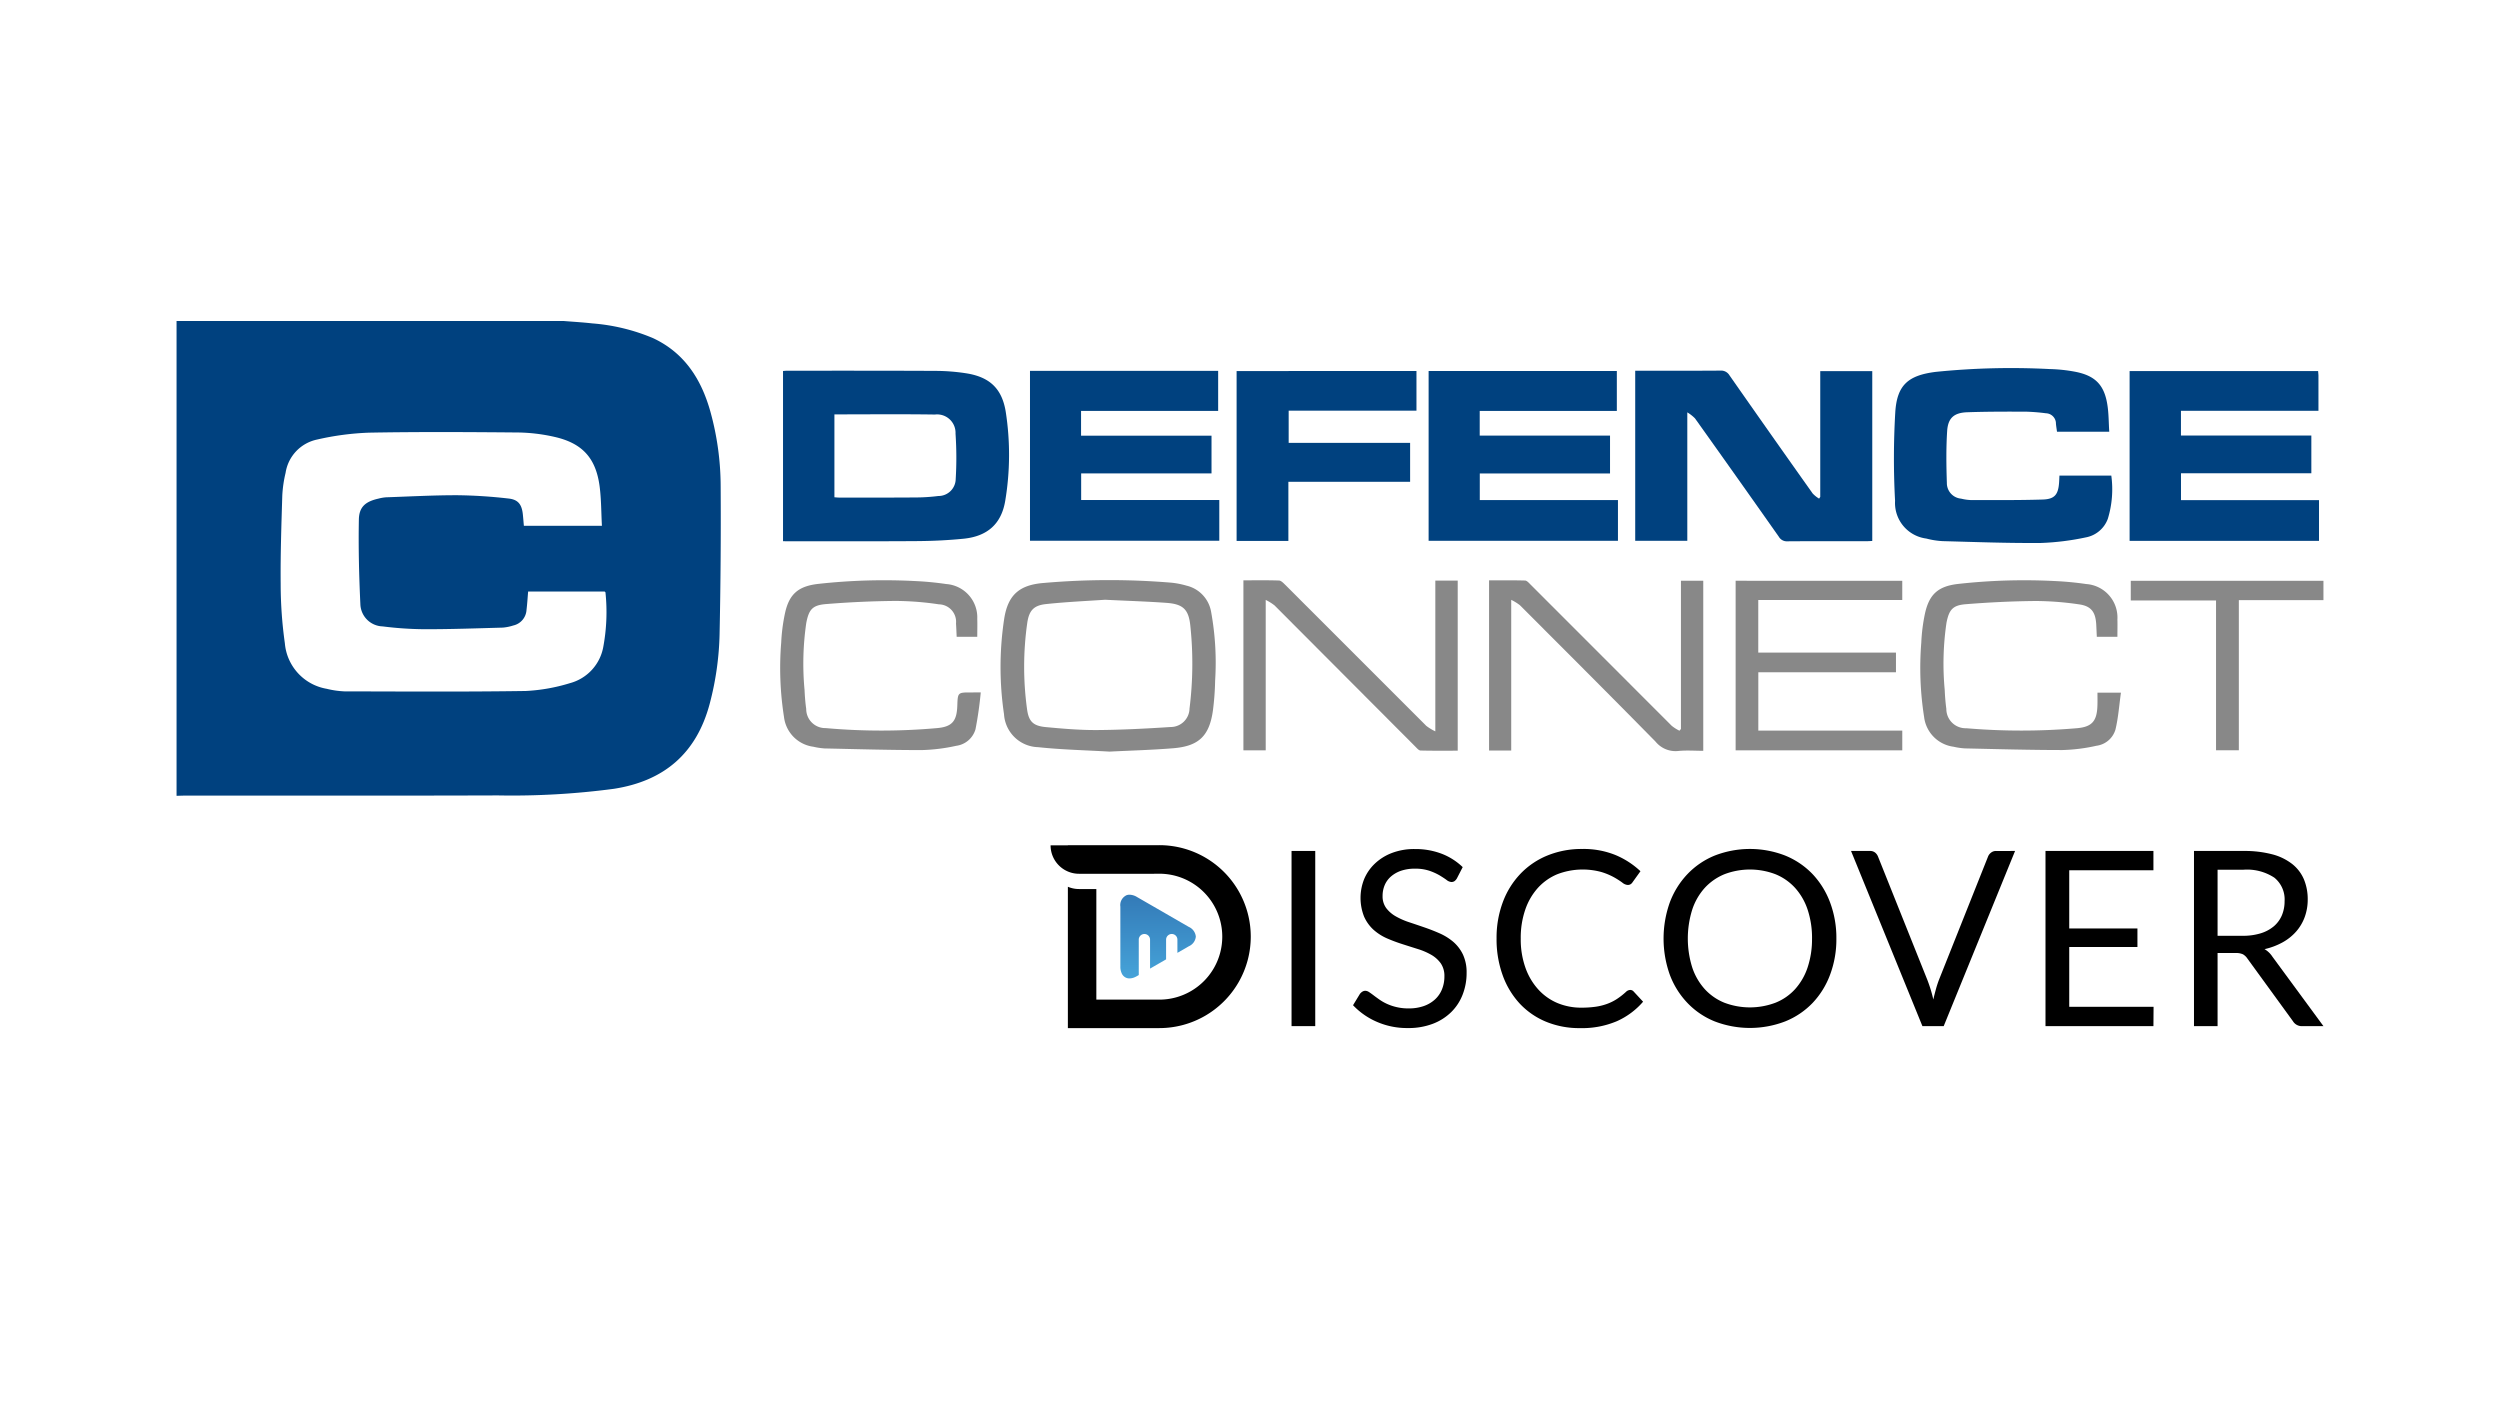
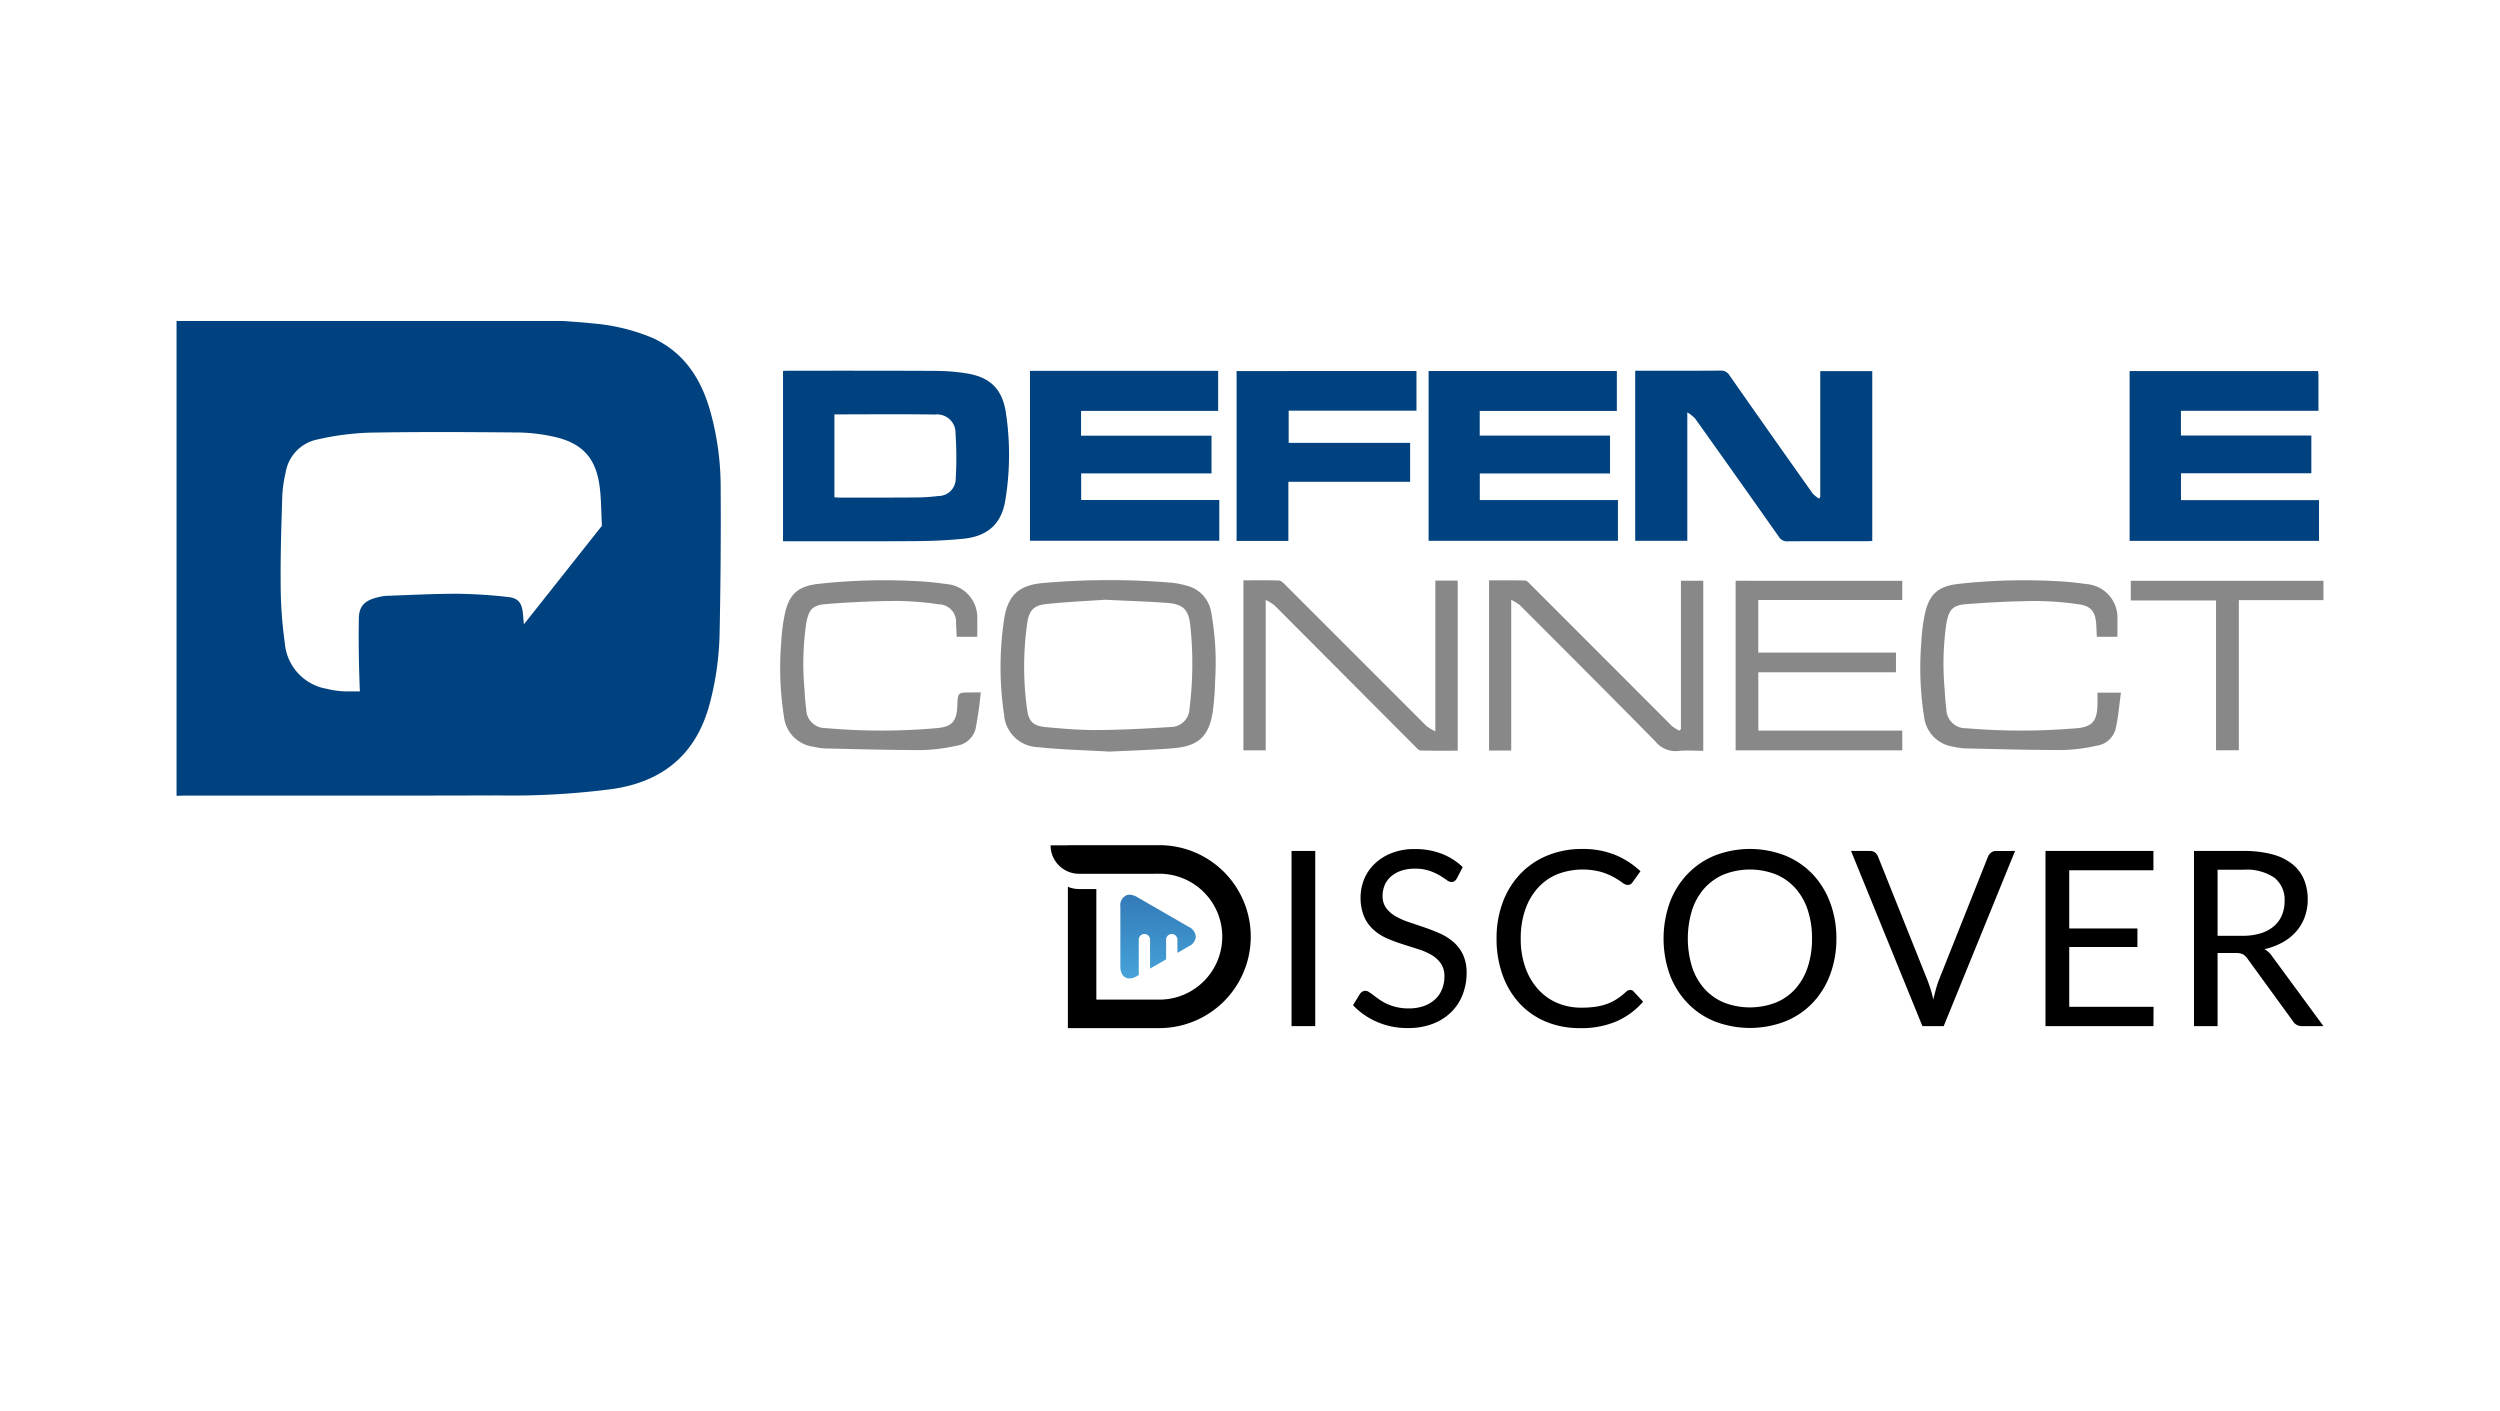
<svg xmlns="http://www.w3.org/2000/svg" width="620" height="350" viewBox="0 0 620 350">
  <defs>
    <linearGradient id="linear-gradient" x1="0.5" x2="0.5" y2="1.296" gradientUnits="objectBoundingBox">
      <stop offset="0" stop-color="#337ab7" />
      <stop offset="1" stop-color="#4bafe3" />
    </linearGradient>
  </defs>
  <g id="DC-Discover" transform="translate(-5614 972)">
    <path id="Path_400" data-name="Path 400" d="M0,0H620V350H0Z" transform="translate(5614 -972)" fill="none" />
    <g id="D-DC_vertical" transform="translate(5675.261 -907.66)">
      <g id="Discover" transform="translate(199.284 145.26)">
        <rect id="Rectangle_869" data-name="Rectangle 869" width="5.877" height="43.444" transform="translate(59.759 1.435)" />
        <path id="Path_117" data-name="Path 117" d="M57.136,29.131a2.323,2.323,0,0,1-.588.684,1.344,1.344,0,0,1-.78.227,2.18,2.18,0,0,1-1.211-.518c-.465-.342-1.045-.719-1.737-1.141A14.454,14.454,0,0,0,50.3,27.253a10.867,10.867,0,0,0-3.562-.518,10.48,10.48,0,0,0-3.482.526,7.561,7.561,0,0,0-2.518,1.448,5.9,5.9,0,0,0-1.526,2.132A6.838,6.838,0,0,0,38.7,33.5a4.881,4.881,0,0,0,.9,3.009,7.784,7.784,0,0,0,2.368,2.048,17.992,17.992,0,0,0,3.333,1.465q1.856.615,3.816,1.291t3.816,1.5a13.835,13.835,0,0,1,3.343,2.106,9.763,9.763,0,0,1,2.36,3.124,10.427,10.427,0,0,1,.9,4.554,14.591,14.591,0,0,1-.973,5.342,12.219,12.219,0,0,1-2.825,4.347,13.18,13.18,0,0,1-4.57,2.913,16.822,16.822,0,0,1-6.176,1.061,18.682,18.682,0,0,1-7.694-1.534A17.94,17.94,0,0,1,31.371,60.6l1.694-2.79a2.274,2.274,0,0,1,.6-.561,1.377,1.377,0,0,1,.772-.227,1.727,1.727,0,0,1,.9.315c.334.219.711.483,1.131.807s.912.676,1.456,1.061a11.725,11.725,0,0,0,1.868,1.061,12.37,12.37,0,0,0,2.378.8,12.528,12.528,0,0,0,3,.324,11.127,11.127,0,0,0,3.728-.58,8.009,8.009,0,0,0,2.772-1.622,6.889,6.889,0,0,0,1.745-2.5,8.4,8.4,0,0,0,.615-3.247,5.461,5.461,0,0,0-.9-3.228A7.5,7.5,0,0,0,50.776,48.1a16.434,16.434,0,0,0-3.333-1.434q-1.883-.592-3.816-1.211A40.2,40.2,0,0,1,39.8,44.023,12.7,12.7,0,0,1,36.47,41.9a9.808,9.808,0,0,1-2.352-3.263,12.6,12.6,0,0,1,0-9.29,11.266,11.266,0,0,1,2.614-3.816,12.668,12.668,0,0,1,4.212-2.663,15.374,15.374,0,0,1,5.746-1,18.2,18.2,0,0,1,6.623,1.149,15.593,15.593,0,0,1,5.254,3.333Z" transform="translate(43.637 -20.904)" />
        <path id="Path_118" data-name="Path 118" d="M68.589,56.822a1.129,1.129,0,0,1,.85.4l2.333,2.518a18.579,18.579,0,0,1-6.473,4.82,22.064,22.064,0,0,1-9.2,1.729,21.509,21.509,0,0,1-8.483-1.622A18.69,18.69,0,0,1,41.1,60.118a20.554,20.554,0,0,1-4.183-7.034,26.183,26.183,0,0,1-1.483-9,25.231,25.231,0,0,1,1.545-9.013,20.485,20.485,0,0,1,4.351-7.026,19.35,19.35,0,0,1,6.711-4.562,22.4,22.4,0,0,1,8.64-1.622,21.058,21.058,0,0,1,8.194,1.483,20.614,20.614,0,0,1,6.246,4.035l-1.944,2.706a1.612,1.612,0,0,1-.473.5,1.342,1.342,0,0,1-.772.2,2.4,2.4,0,0,1-1.334-.6,20.6,20.6,0,0,0-2.061-1.315,16.31,16.31,0,0,0-3.185-1.315,17.617,17.617,0,0,0-10.857.569,13.493,13.493,0,0,0-4.808,3.386A15.552,15.552,0,0,0,42.554,36.9a21.37,21.37,0,0,0-1.123,7.184A20.929,20.929,0,0,0,42.6,51.33a15.847,15.847,0,0,0,3.185,5.377,13.52,13.52,0,0,0,4.746,3.362,15.267,15.267,0,0,0,5.941,1.149,24.857,24.857,0,0,0,3.5-.227,14.092,14.092,0,0,0,2.868-.711A11.9,11.9,0,0,0,65.3,59.051a17.457,17.457,0,0,0,2.253-1.772,1.561,1.561,0,0,1,1.034-.457" transform="translate(75.169 -20.916)" />
        <path id="Path_119" data-name="Path 119" d="M83,44.087a24.975,24.975,0,0,1-1.561,8.958,20.534,20.534,0,0,1-4.351,7.018,19.461,19.461,0,0,1-6.78,4.562,24.356,24.356,0,0,1-17.484,0,19.329,19.329,0,0,1-6.746-4.562,20.46,20.46,0,0,1-4.39-7.018,26.753,26.753,0,0,1,0-17.914,20.706,20.706,0,0,1,4.388-7.043A19.512,19.512,0,0,1,52.824,23.5a24.112,24.112,0,0,1,17.484,0,19.665,19.665,0,0,1,6.78,4.589,20.779,20.779,0,0,1,4.351,7.036A24.975,24.975,0,0,1,83,44.082m-6.035,0a22.306,22.306,0,0,0-1.1-7.184,15.2,15.2,0,0,0-3.1-5.377,13.417,13.417,0,0,0-4.851-3.386,17.746,17.746,0,0,0-12.7,0,13.68,13.68,0,0,0-4.861,3.386A15.079,15.079,0,0,0,47.254,36.9a24.028,24.028,0,0,0,0,14.351,15.115,15.115,0,0,0,3.105,5.369,13.4,13.4,0,0,0,4.851,3.366,17.871,17.871,0,0,0,12.7,0,13.145,13.145,0,0,0,4.851-3.359,15.233,15.233,0,0,0,3.1-5.369,22.123,22.123,0,0,0,1.1-7.17" transform="translate(111.876 -20.918)" />
        <path id="Path_120" data-name="Path 120" d="M86.129,21.919l-17.7,43.444H63.152l-17.7-43.444h4.693a1.936,1.936,0,0,1,1.272.4,2.389,2.389,0,0,1,.727,1L64.4,53.957c.262.692.526,1.434.78,2.253s.473,1.657.676,2.544c.2-.887.422-1.737.641-2.544s.465-1.553.727-2.253l12.2-30.641a2.253,2.253,0,0,1,.719-.957,1.956,1.956,0,0,1,1.28-.438Z" transform="translate(153.062 -20.48)" />
        <path id="Path_121" data-name="Path 121" d="M77.748,60.57l-.035,4.789H50.946V21.918H77.713v4.789H56.833V41.137H73.747v4.6H56.833V60.568Z" transform="translate(195.792 -20.483)" />
        <path id="Path_122" data-name="Path 122" d="M87.253,65.364H82.032a2.569,2.569,0,0,1-2.36-1.245L68.389,48.6a3.355,3.355,0,0,0-1.106-1.053,4.068,4.068,0,0,0-1.844-.315H60.994V65.364h-5.85V21.92H67.435a26.962,26.962,0,0,1,7.125.834,13.554,13.554,0,0,1,4.957,2.413,9.7,9.7,0,0,1,2.895,3.8,12.815,12.815,0,0,1,.938,4.992,12.528,12.528,0,0,1-.727,4.3,11.32,11.32,0,0,1-2.106,3.6,12.578,12.578,0,0,1-3.37,2.71,16.826,16.826,0,0,1-4.507,1.7,5.764,5.764,0,0,1,1.938,1.844ZM67.179,42.958a14.878,14.878,0,0,0,4.507-.615,9.3,9.3,0,0,0,3.278-1.756,7.387,7.387,0,0,0,1.983-2.72,8.929,8.929,0,0,0,.666-3.482,6.936,6.936,0,0,0-2.552-5.852,12.326,12.326,0,0,0-7.633-1.964H60.994V42.956Z" transform="translate(228.419 -20.481)" />
        <path id="Path_463" data-name="Path 463" d="M18.551,9.089,16.5,7.909l-3.63-2.1L8.138,3.079l-2.427-1.4A3.759,3.759,0,0,0,3.851,1.1a2.3,2.3,0,0,0-.69.1A2.7,2.7,0,0,0,1.569,4.068V18.9a3.911,3.911,0,0,0,.356,1.747,2.12,2.12,0,0,0,.723.858,2.048,2.048,0,0,0,1.2.356l.324-.023a3.847,3.847,0,0,0,.668-.156,4.969,4.969,0,0,0,.869-.41l.424-.246V12.244a1.4,1.4,0,0,1,2.6-.723,1.434,1.434,0,0,1,.2.723v7.182l3.976-2.294V12.244a1.418,1.418,0,0,1,.58-1.135,1.4,1.4,0,0,1,2.227,1.135v3.278l2.839-1.639A2.9,2.9,0,0,0,20.284,11.5a2.925,2.925,0,0,0-1.733-2.411" transform="translate(15.736 11.188)" fill="url(#linear-gradient)" />
        <path id="Path_464" data-name="Path 464" d="M26.96.011H4.287V.046H0A7.051,7.051,0,0,0,7.049,7.094H25.679V7.082h1.27a15.612,15.612,0,1,1,.033,31.225H11.348V10.88h-4.3a6.965,6.965,0,0,1-2.761-.567V45.368H26.96A22.684,22.684,0,1,0,26.96,0Z" transform="translate(0 0.001)" />
      </g>
      <g id="Group_1853" data-name="Group 1853" transform="translate(-17.479 15.26)">
        <g id="Group_9" data-name="Group 9" transform="translate(0)">
-           <path id="Path_54" data-name="Path 54" d="M155.614,858.144c2.386.2,4.781.326,7.17.6a48.26,48.26,0,0,1,15.064,3.644c7.827,3.642,12,10.2,14.251,18.231a69.952,69.952,0,0,1,2.55,18.553q.113,18.266-.266,36.534a73.773,73.773,0,0,1-2.458,17.393c-3.277,12.274-11.283,19.137-23.762,21.07a191.452,191.452,0,0,1-28.744,1.639c-25.933.088-51.869.041-77.8.051-.637,0-1.272.035-1.909.051V858.144Zm9.585,50.8c-.178-3.349-.156-6.541-.555-9.679-.91-7.122-4.3-10.857-11.367-12.412A43.425,43.425,0,0,0,144.4,885.8c-12.305-.11-24.614-.184-36.913.043a68.278,68.278,0,0,0-12.92,1.708,9.972,9.972,0,0,0-7.817,8.257,30.674,30.674,0,0,0-.819,5.648c-.221,7.286-.469,14.577-.4,21.863a105.968,105.968,0,0,0,1.037,14.749,12.532,12.532,0,0,0,10.392,11.3,22.066,22.066,0,0,0,4.357.635c15,.035,30,.131,44.994-.094a44.661,44.661,0,0,0,10.949-1.94,11.4,11.4,0,0,0,8.29-9.06,47.256,47.256,0,0,0,.531-13.438c0-.074-.125-.139-.2-.225H146.9c-.131,1.569-.219,3.073-.4,4.56a4.208,4.208,0,0,1-3.3,3.863,11.376,11.376,0,0,1-2.581.522c-6.467.178-12.934.41-19.4.4a87.347,87.347,0,0,1-10.394-.7,5.7,5.7,0,0,1-5.531-5.547c-.326-6.975-.5-13.97-.371-20.949.059-3.187,1.69-4.478,4.857-5.193a10.305,10.305,0,0,1,1.88-.326c5.924-.2,11.848-.528,17.774-.516a122.948,122.948,0,0,1,12.6.819c2.415.254,3.3,1.489,3.558,3.946.094.916.164,1.844.254,2.817Z" transform="translate(-59.706 -858.144)" fill="#00417f" />
+           <path id="Path_54" data-name="Path 54" d="M155.614,858.144c2.386.2,4.781.326,7.17.6a48.26,48.26,0,0,1,15.064,3.644c7.827,3.642,12,10.2,14.251,18.231a69.952,69.952,0,0,1,2.55,18.553q.113,18.266-.266,36.534a73.773,73.773,0,0,1-2.458,17.393c-3.277,12.274-11.283,19.137-23.762,21.07a191.452,191.452,0,0,1-28.744,1.639c-25.933.088-51.869.041-77.8.051-.637,0-1.272.035-1.909.051V858.144Zm9.585,50.8c-.178-3.349-.156-6.541-.555-9.679-.91-7.122-4.3-10.857-11.367-12.412A43.425,43.425,0,0,0,144.4,885.8c-12.305-.11-24.614-.184-36.913.043a68.278,68.278,0,0,0-12.92,1.708,9.972,9.972,0,0,0-7.817,8.257,30.674,30.674,0,0,0-.819,5.648c-.221,7.286-.469,14.577-.4,21.863a105.968,105.968,0,0,0,1.037,14.749,12.532,12.532,0,0,0,10.392,11.3,22.066,22.066,0,0,0,4.357.635c15,.035,30,.131,44.994-.094c0-.074-.125-.139-.2-.225H146.9c-.131,1.569-.219,3.073-.4,4.56a4.208,4.208,0,0,1-3.3,3.863,11.376,11.376,0,0,1-2.581.522c-6.467.178-12.934.41-19.4.4a87.347,87.347,0,0,1-10.394-.7,5.7,5.7,0,0,1-5.531-5.547c-.326-6.975-.5-13.97-.371-20.949.059-3.187,1.69-4.478,4.857-5.193a10.305,10.305,0,0,1,1.88-.326c5.924-.2,11.848-.528,17.774-.516a122.948,122.948,0,0,1,12.6.819c2.415.254,3.3,1.489,3.558,3.946.094.916.164,1.844.254,2.817Z" transform="translate(-59.706 -858.144)" fill="#00417f" />
          <path id="Path_55" data-name="Path 55" d="M996.1,919.769V888.575H1009v42.118c-.514.023-.989.062-1.465.062-6.514,0-13.044-.021-19.565.027a2.28,2.28,0,0,1-2.139-1.131q-10.351-14.712-20.794-29.356a9.834,9.834,0,0,0-1.907-1.493V930.65H950.21V888.473h1.538c6.514,0,13.044.025,19.565-.025a2.417,2.417,0,0,1,2.28,1.178q10.259,14.681,20.628,29.293a7.442,7.442,0,0,0,1.592,1.278Z" transform="translate(-588.46 -876.137)" fill="#00417f" />
          <path id="Path_56" data-name="Path 56" d="M429.964,930.8V888.578c.381-.025.709-.066,1.037-.066,12.291,0,24.6-.021,36.9.045a50.31,50.31,0,0,1,7.458.592c5.863.914,8.939,3.8,9.853,9.648a69.274,69.274,0,0,1-.131,21.918c-.946,5.793-4.429,8.872-10.355,9.464-3.794.379-7.622.559-11.439.588-10.683.078-21.365.031-32.05.035Zm12.745-31.454V919.9c.438.029.774.074,1.112.074,6.318,0,12.635.021,18.95-.027a46.135,46.135,0,0,0,5.7-.363,4.279,4.279,0,0,0,4.318-4.214,88.528,88.528,0,0,0-.043-11.25,4.568,4.568,0,0,0-5.107-4.74c-8.259-.123-16.531-.037-24.93-.037Z" transform="translate(-279.556 -876.175)" fill="#00417f" />
          <path id="Path_57" data-name="Path 57" d="M580.733,888.6H627.4v9.933h-34v6.145h32.353v9.353H593.425v6.6h34.258v10.1H580.733Z" transform="translate(-369.079 -876.227)" fill="#00417f" />
          <path id="Path_58" data-name="Path 58" d="M836.759,898.6v6.11h32.318V914.1h-32.3v6.6h34.266v10.1H824.087V888.7h46.678v9.9Z" transform="translate(-513.572 -876.288)" fill="#00417f" />
          <path id="Path_59" data-name="Path 59" d="M1298.807,888.751c.031.375.08.7.082,1.035v8.808h-34.1v6.145h32.337v9.353H1264.8v6.661h34.226v10.107h-46.971V888.745Z" transform="translate(-767.695 -876.319)" fill="#00417f" />
-           <path id="Path_60" data-name="Path 60" d="M1161.573,902.754h-12.956c-.092-.651-.2-1.313-.264-1.975a2.556,2.556,0,0,0-2.477-2.605,48.649,48.649,0,0,0-4.976-.4c-4.851-.014-9.7-.022-14.544.146-3.257.115-4.771,1.4-4.982,4.636-.277,4.279-.217,8.591-.074,12.881a3.872,3.872,0,0,0,3.53,3.908,11.741,11.741,0,0,0,2.606.357c5.877,0,11.758.043,17.631-.137,2.946-.09,3.841-1.213,4.06-4.138.043-.574.06-1.149.092-1.79h12.864a25.031,25.031,0,0,1-.862,10.7,7.214,7.214,0,0,1-5.51,4.628,63.933,63.933,0,0,1-11.043,1.372c-8.13.07-16.265-.235-24.4-.455a19.863,19.863,0,0,1-4.054-.639,8.9,8.9,0,0,1-7.76-9.347,196.9,196.9,0,0,1,.053-21.984c.426-6.76,3.216-9.15,10.038-10.006a185.042,185.042,0,0,1,28.2-.7,38.983,38.983,0,0,1,6.418.678c4.927.965,7.17,3.267,7.936,8.143C1161.448,898.174,1161.421,900.38,1161.573,902.754Z" transform="translate(-682.26 -875.281)" fill="#00417f" />
          <path id="Path_61" data-name="Path 61" d="M751.475,888.688v9.833H719.783v7.989H749.9v9.65H719.71v14.675H706.87V888.7Z" transform="translate(-443.974 -876.28)" fill="#00417f" />
          <path id="Path_62" data-name="Path 62" d="M589.777,1058.874c-5.988-.348-11.881-.475-17.711-1.1a8.706,8.706,0,0,1-8.45-8.171,79.678,79.678,0,0,1,.045-23.686c.932-5.94,3.8-8.419,9.919-8.876a186.475,186.475,0,0,1,31.569-.057,21.089,21.089,0,0,1,3.736.735,8.065,8.065,0,0,1,6.062,6.338,70.345,70.345,0,0,1,1.024,17.234,67.394,67.394,0,0,1-.537,7.311c-.871,6.381-3.5,8.941-9.923,9.445C600.251,1058.474,594.96,1058.614,589.777,1058.874Zm-1.014-37.665c-4.212.293-9.5.521-14.749,1.08-3.036.326-4.181,1.6-4.632,4.65a77.286,77.286,0,0,0-.063,21.349c.41,3.14,1.534,4.216,4.658,4.507,4.234.4,8.505.762,12.758.733,6.067-.043,12.139-.359,18.194-.752a4.681,4.681,0,0,0,4.693-4.6,89.387,89.387,0,0,0,.2-20.5c-.41-4.07-1.8-5.387-5.887-5.687-4.691-.344-9.394-.487-15.177-.77Z" transform="translate(-358.401 -952.076)" fill="#888" />
          <path id="Path_63" data-name="Path 63" d="M716.545,1021.323v37.292h-5.531v-42.159c2.976,0,5.906-.051,8.829.047.512.018,1.067.6,1.5,1.024q17.51,17.506,35.012,35.012a12.684,12.684,0,0,0,2.253,1.375V1016.53h5.553v42.177c-3.073,0-6.145.037-9.218-.043-.426-.01-.879-.553-1.245-.92l-34.965-35.065a12.585,12.585,0,0,0-2.188-1.365Z" transform="translate(-446.43 -952.135)" fill="#888" />
          <path id="Path_64" data-name="Path 64" d="M908.565,1053.329v-36.772H914.1v42.184c-2.048,0-4.148-.164-6.213.043a6.37,6.37,0,0,1-5.6-2.3c-11.154-11.354-22.42-22.6-33.672-33.863a12.31,12.31,0,0,0-2.141-1.319v37.366h-5.494v-42.2c2.978,0,5.953-.043,8.925.045.465.014.961.6,1.362,1l35.012,35.029a10.183,10.183,0,0,0,1.917,1.213Z" transform="translate(-535.474 -952.14)" fill="#888" />
          <path id="Path_65" data-name="Path 65" d="M1052.877,1016.76v4.765h-35.71v13.038h34.148v4.886h-34.136v14.466h35.7v4.886h-41.328v-42.047Z" transform="translate(-624.898 -952.326)" fill="#888" />
          <path id="Path_66" data-name="Path 66" d="M478.03,1044.253a92.166,92.166,0,0,1-1.3,9.128,5.747,5.747,0,0,1-4.781,4.117,44.587,44.587,0,0,1-8.575,1.061c-8.034,0-16.068-.236-24.1-.41a17.215,17.215,0,0,1-2.755-.419,8.454,8.454,0,0,1-7.286-7.4,78.349,78.349,0,0,1-.69-18.436,44.674,44.674,0,0,1,.967-7.4c1.041-4.636,3.29-6.565,8.114-7.139a148.173,148.173,0,0,1,24.08-.717,76.813,76.813,0,0,1,7.749.741,8.307,8.307,0,0,1,7.712,8.657c.051,1.45,0,2.9,0,4.42h-5.107c-.053-1.141-.088-2.2-.162-3.277a4.337,4.337,0,0,0-4.22-4.763,75.068,75.068,0,0,0-10.681-.846c-5.773.043-11.564.313-17.312.777-3.382.272-4.261,1.323-4.916,4.642a69.99,69.99,0,0,0-.432,16.68c.068,1.561.19,3.128.41,4.677a4.732,4.732,0,0,0,4.845,4.761,155.757,155.757,0,0,0,27.613,0c3.745-.326,4.886-1.761,5.013-5.553.115-3.292.115-3.292,3.384-3.29Z" transform="translate(-278.586 -952.138)" fill="#888" />
          <path id="Path_67" data-name="Path 67" d="M1168.272,1044.322h5.82c-.44,3.143-.651,6.215-1.362,9.163a5.672,5.672,0,0,1-4.711,4,43.215,43.215,0,0,1-8.427,1.061c-8.083,0-16.164-.229-24.248-.409a17.145,17.145,0,0,1-2.757-.41,8.468,8.468,0,0,1-7.307-7.374,78.6,78.6,0,0,1-.7-18.436,43.938,43.938,0,0,1,.922-7.258c1.061-4.769,3.288-6.725,8.142-7.3a148.093,148.093,0,0,1,24.08-.721,77.354,77.354,0,0,1,7.751.74,8.331,8.331,0,0,1,7.743,8.78c.043,1.405,0,2.812,0,4.3h-5.107c-.051-1.065-.088-2.079-.146-3.093-.18-3.093-1.284-4.56-4.349-4.961a76.136,76.136,0,0,0-10.683-.82c-5.772.051-11.562.334-17.312.795-3.239.258-4.146,1.35-4.791,4.6a69.9,69.9,0,0,0-.438,16.678c.066,1.561.189,3.128.4,4.677a4.791,4.791,0,0,0,4.968,4.806,161.407,161.407,0,0,0,27.322,0c3.818-.307,5.047-1.743,5.178-5.556C1168.3,1046.547,1168.272,1045.522,1168.272,1044.322Z" transform="translate(-691.883 -952.136)" fill="#888" />
          <path id="Path_68" data-name="Path 68" d="M1273.888,1058.8V1021.64H1252.74v-4.871h47.786v4.787h-20.982V1058.8Z" transform="translate(-768.093 -952.331)" fill="#888" />
        </g>
      </g>
    </g>
  </g>
</svg>